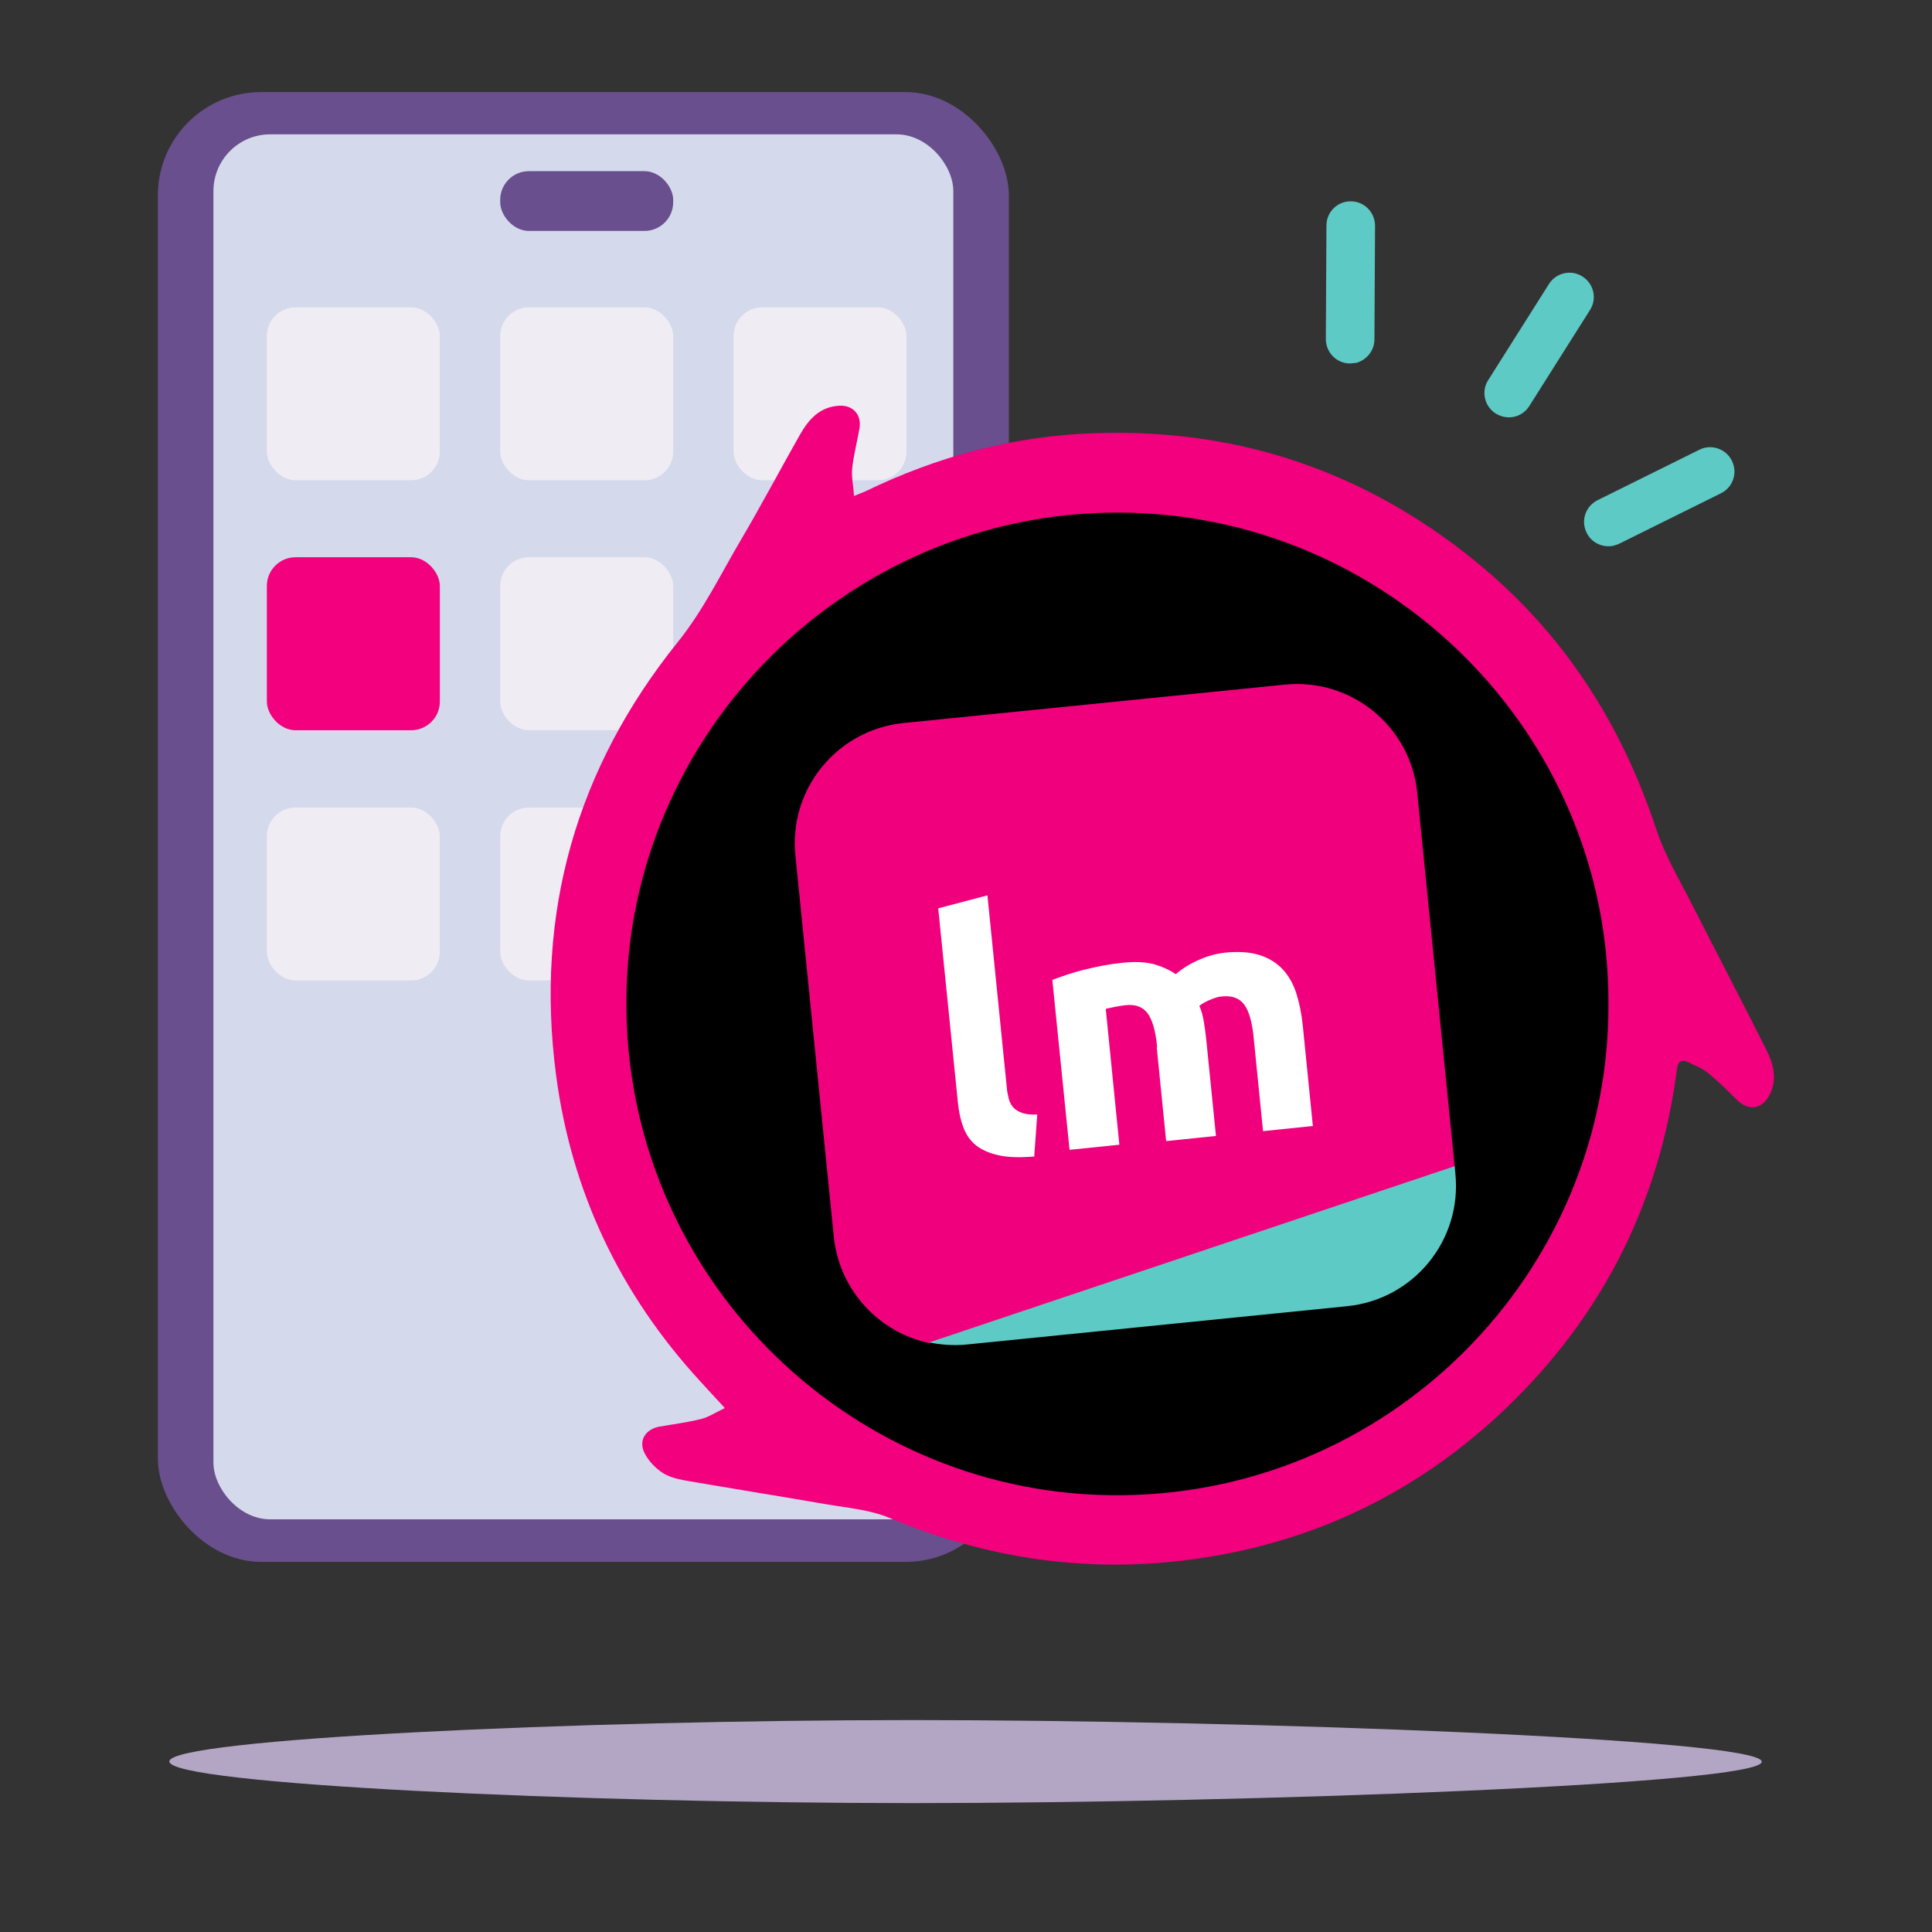
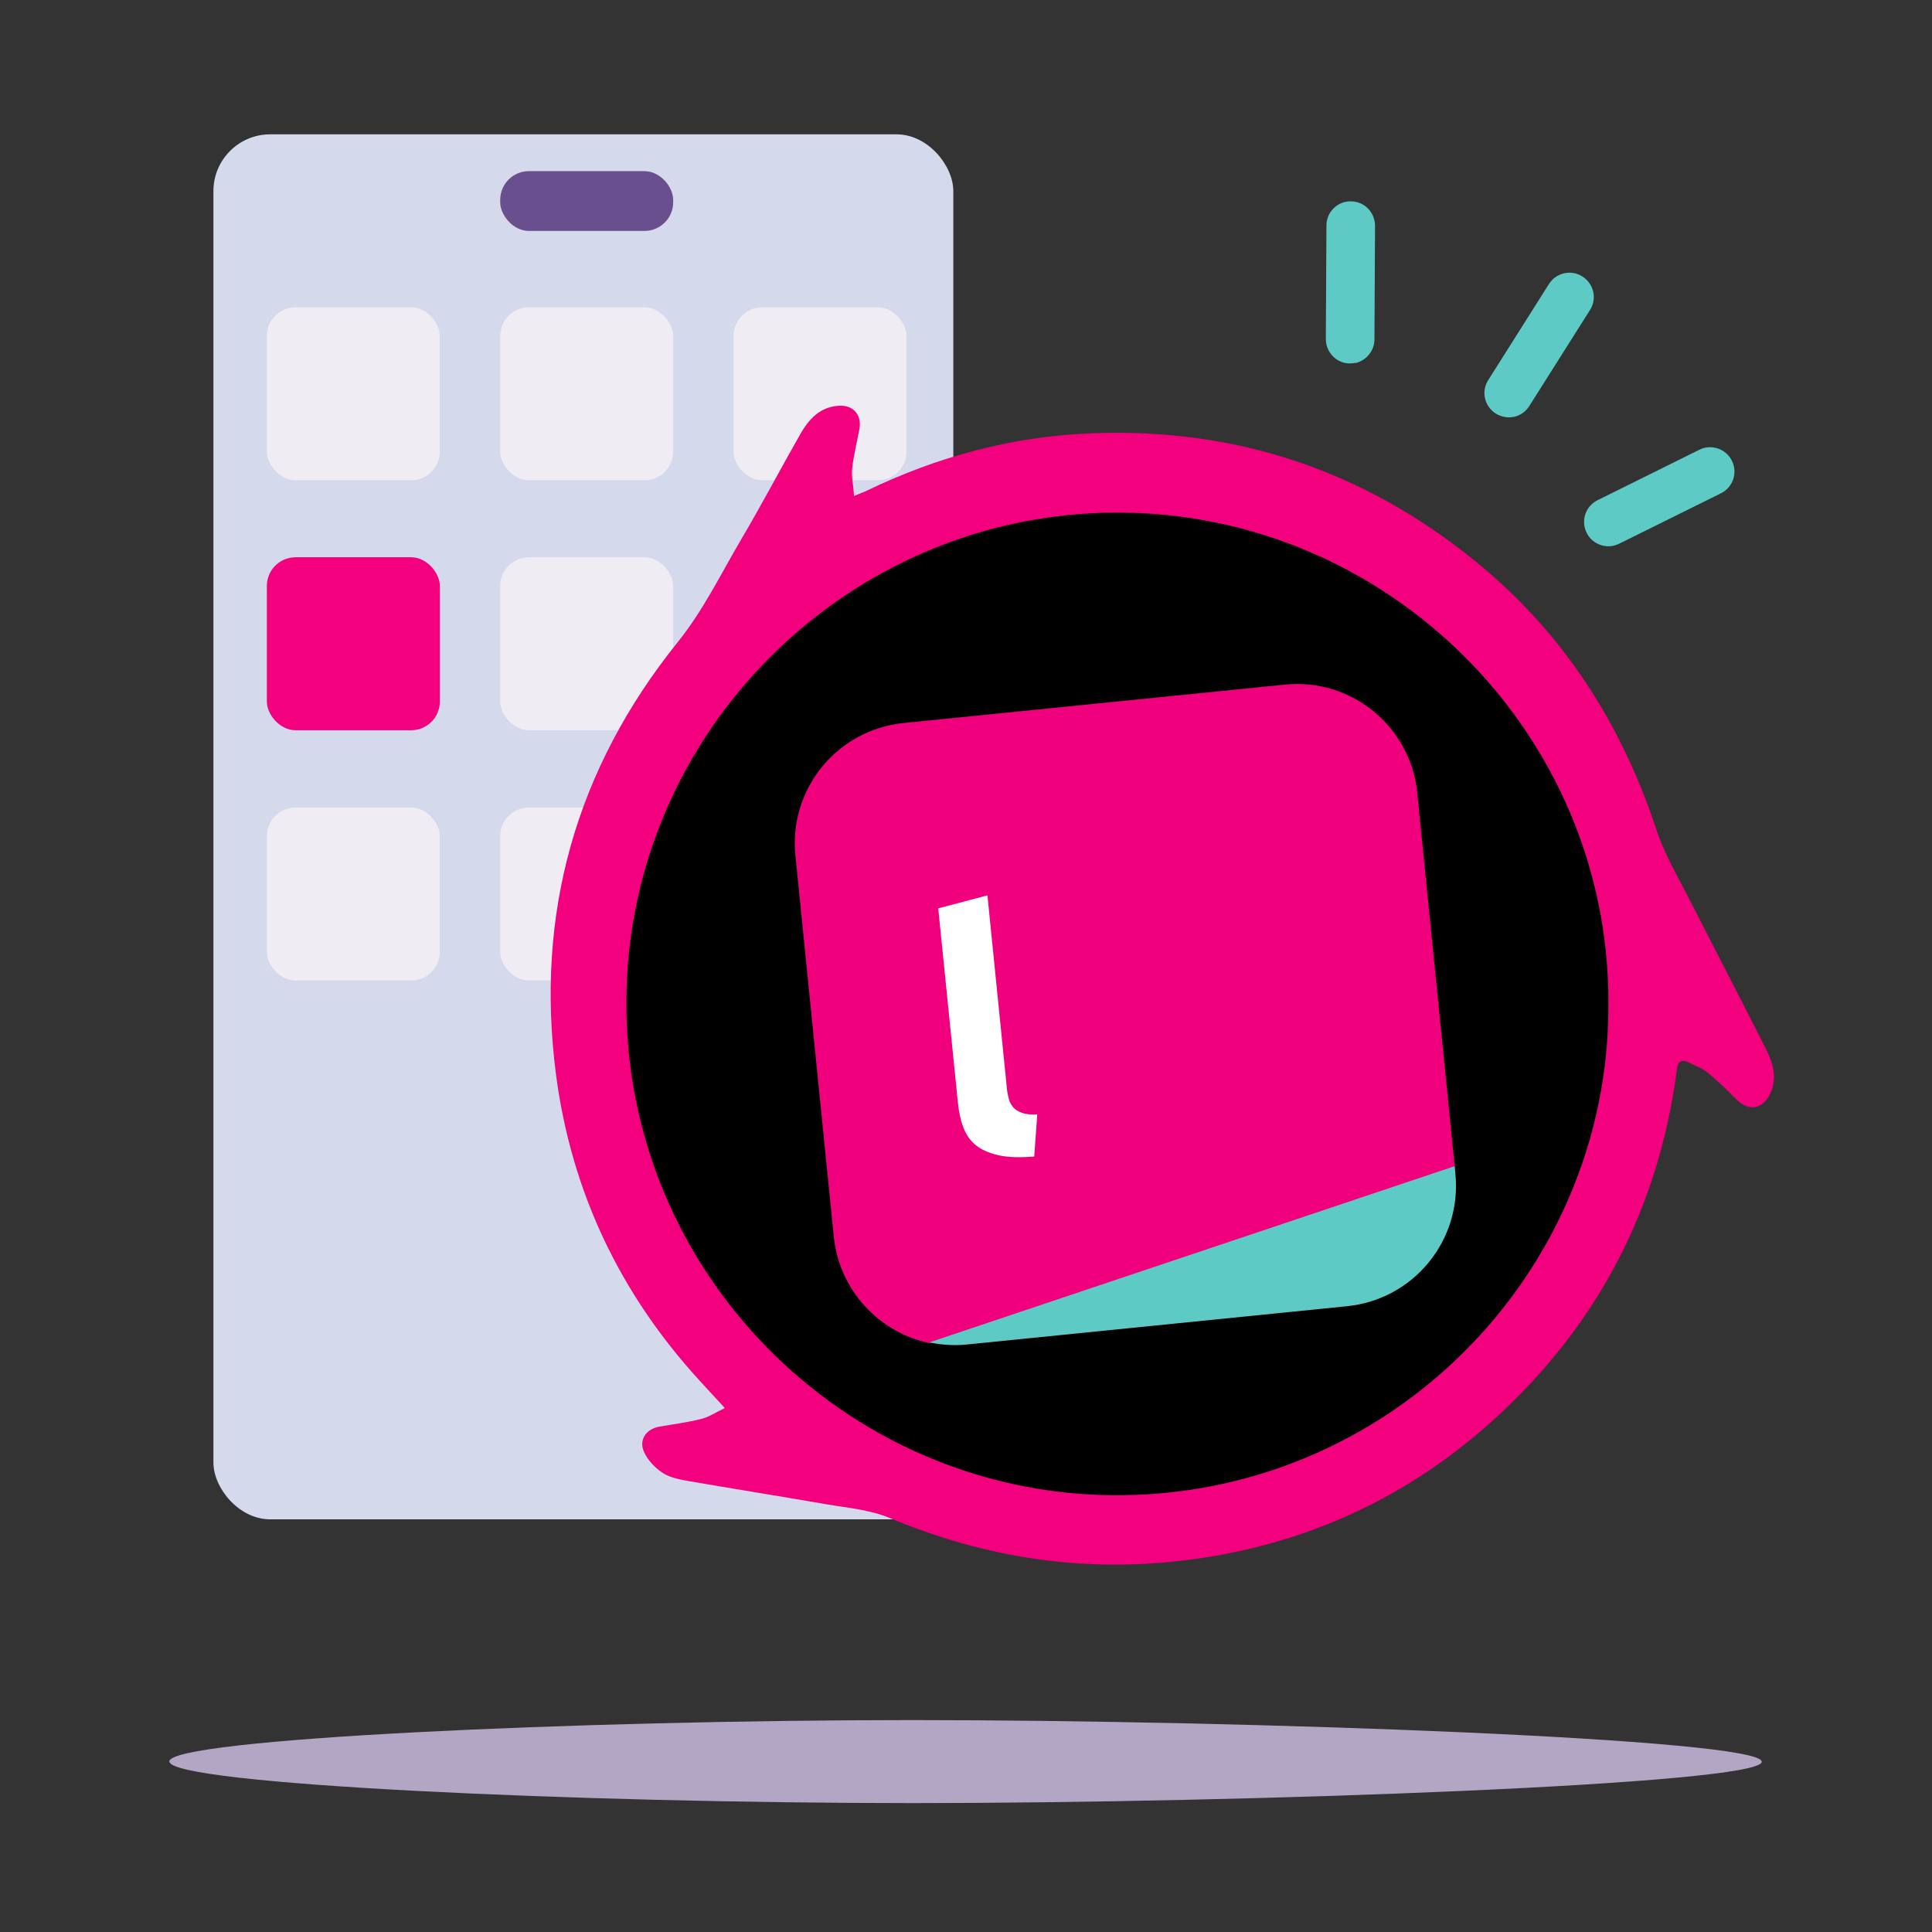
<svg xmlns="http://www.w3.org/2000/svg" id="a" data-name="LM" width="64" height="64" viewBox="0 0 64 64">
  <rect x="0" y="0" width="64" height="64" fill="#333333" stroke="none" />
  <path d="M5.61,58.35c0,.76,13.57,1.38,24.62,1.38s28.13-.62,28.13-1.37c0-.76-17.08-1.38-28.13-1.38s-24.62,.62-24.62,1.37Z" fill="#b3a6c5" />
  <g>
-     <rect x="5.23" y="3.05" width="28.19" height="48.69" rx="3.42" ry="3.42" fill="#694f8d" />
    <rect x="7.07" y="4.45" width="24.51" height="45.88" rx="1.88" ry="1.88" fill="#d4d9ec" />
    <rect x="8.84" y="10.18" width="5.73" height="5.73" rx=".95" ry=".95" fill="#efecf3" />
    <rect x="16.57" y="10.18" width="5.73" height="5.73" rx=".95" ry=".95" fill="#efecf3" />
    <rect x="24.3" y="10.18" width="5.73" height="5.73" rx=".95" ry=".95" fill="#efecf3" />
    <rect x="8.84" y="18.46" width="5.73" height="5.73" rx=".95" ry=".95" fill="#f2007d" />
    <rect x="16.57" y="18.46" width="5.73" height="5.73" rx=".95" ry=".95" fill="#efecf3" />
    <rect x="24.3" y="18.46" width="5.73" height="5.73" rx=".95" ry=".95" fill="#5dcac5" />
    <rect x="8.84" y="26.75" width="5.73" height="5.73" rx=".95" ry=".95" fill="#efecf3" />
    <rect x="16.57" y="26.75" width="5.73" height="5.73" rx=".95" ry=".95" fill="#efecf3" />
    <rect x="24.3" y="26.75" width="5.73" height="5.73" rx=".95" ry=".95" fill="#5dcac5" />
    <rect x="16.57" y="5.67" width="5.73" height="1.98" rx=".95" ry=".95" fill="#694f8d" />
    <g>
      <path d="M44.89,12.02c-.05,.01-.11,.02-.17,.02-.45,0-.8-.37-.8-.81l.02-3.76c0-.45,.37-.81,.81-.8,.45,0,.8,.37,.8,.81l-.02,3.76c0,.39-.28,.71-.64,.79Z" fill="#5dcac5" />
      <path d="M53.44,18.08c-.35,.07-.72-.1-.88-.43-.2-.4-.04-.88,.36-1.08l3.37-1.67c.39-.2,.88-.04,1.08,.36,.2,.4,.04,.88-.36,1.08l-3.37,1.67c-.06,.03-.13,.05-.2,.07Z" fill="#5dcac5" />
      <path d="M50.14,13.81c-.2,.04-.41,0-.59-.11-.38-.24-.49-.74-.25-1.11l2.01-3.18c.24-.38,.74-.49,1.11-.25,.38,.24,.49,.74,.25,1.11l-2.01,3.18c-.12,.19-.31,.32-.52,.36Z" fill="#5dcac5" />
    </g>
  </g>
  <g>
    <g>
      <circle cx="37.01" cy="33.54" r="17.32" />
      <circle cx="37.01" cy="33.54" r="15.04" />
      <circle cx="37.01" cy="33.54" r="12.69" />
      <circle cx="37.01" cy="33.54" r="10.64" />
      <path d="M24,46.63c-.32-.34-.57-.62-.82-.89-2.64-2.88-4.25-6.26-4.76-10.13-.7-5.35,.66-10.15,4.04-14.35,.84-1.05,1.41-2.23,2.08-3.37,.68-1.15,1.3-2.33,1.96-3.49,.29-.51,.66-.93,1.31-.96,.46-.02,.74,.31,.66,.76-.08,.44-.19,.87-.24,1.31-.03,.28,.04,.57,.06,.92,.17-.07,.27-.11,.37-.15,2.39-1.16,4.91-1.84,7.58-1.93,4.74-.17,8.95,1.25,12.62,4.23,2.9,2.35,4.84,5.36,6.01,8.9,.28,.85,.76,1.65,1.17,2.46,.82,1.61,1.66,3.22,2.47,4.83,.23,.46,.37,.95,.13,1.46-.25,.52-.71,.6-1.12,.19-.3-.3-.6-.6-.93-.87-.19-.16-.44-.25-.66-.36-.23-.11-.35-.03-.38,.23-.59,4.56-2.59,8.41-5.97,11.52-2.91,2.67-6.35,4.25-10.27,4.74-3.4,.43-6.68-.07-9.85-1.4-.65-.27-1.39-.33-2.09-.45-1.56-.27-3.13-.52-4.69-.79-.26-.05-.55-.12-.76-.27-.23-.16-.45-.39-.57-.64-.21-.41,.04-.79,.49-.87,.46-.08,.92-.14,1.37-.25,.26-.06,.49-.22,.79-.36Zm29.28-13.38c.04-8.97-7.33-16.27-16.26-16.27-8.92,0-16.22,7.26-16.27,16.15-.06,9.03,7.22,16.26,15.99,16.4,9.24,.14,16.59-7.36,16.54-16.28Z" fill="#f2007d" />
      <path d="M37.3,23.98c-5.35-.02-9.64,4.2-9.64,9.63,0,5.36,4.26,9.56,9.59,9.63,5.43-.05,9.68-4.31,9.65-9.65-.02-5.37-4.21-9.59-9.61-9.61Z" />
      <path d="M39.72,30.36c-.03,.08-.06,.23-.13,.35-1.2,2.11-2.4,4.22-3.6,6.33-.16,.27-.38,.44-.71,.39-.29-.04-.51-.2-.56-.49-.03-.18-.01-.41,.08-.56,1.2-2.14,2.41-4.26,3.63-6.39,.18-.32,.5-.44,.83-.33,.29,.1,.44,.32,.47,.7Z" fill="#fff" />
      <g>
        <ellipse cx="34.36" cy="31.05" rx="2.21" ry="2.53" fill="#fff" />
        <ellipse cx="34.36" cy="31.09" rx=".77" ry="1.16" />
      </g>
      <g>
        <ellipse cx="40.37" cy="35.4" rx="2.21" ry="2.53" fill="#fff" />
        <ellipse cx="40.37" cy="35.45" rx=".77" ry="1.16" />
      </g>
    </g>
    <g>
      <g>
        <path d="M46.95,26.27c-.22-2.21-2.19-3.82-4.4-3.59l-12.61,1.27c-2.21,.22-3.82,2.19-3.59,4.4l1.27,12.61c.18,1.78,1.5,3.18,3.16,3.53l17.41-5.84-1.24-12.36Z" fill="#f1007d" />
        <path d="M44.62,43.27c2.21-.22,3.82-2.19,3.59-4.4l-.02-.24-17.41,5.84c.4,.08,.81,.11,1.23,.07l12.61-1.27Z" fill="#5dcac5" />
      </g>
      <g>
        <path d="M34.27,38.31c-.48,.04-.88,.03-1.19-.04-.31-.07-.56-.18-.75-.33s-.33-.36-.42-.6c-.09-.24-.15-.52-.18-.83l-.65-6.42,1.63-.43,.64,6.35c.01,.15,.04,.28,.07,.4,.03,.12,.09,.21,.16,.29,.07,.07,.17,.13,.29,.17,.12,.04,.29,.06,.49,.05l-.1,1.39Z" fill="#fff" />
-         <path d="M38.33,34.67c-.05-.53-.16-.9-.32-1.11s-.4-.3-.74-.26c-.1,.01-.21,.03-.32,.05-.11,.02-.22,.05-.32,.07l.45,4.5-1.65,.17-.57-5.63c.14-.05,.3-.11,.48-.17,.18-.06,.38-.12,.59-.17,.21-.05,.42-.1,.64-.14,.22-.04,.44-.07,.65-.09,.42-.04,.77-.02,1.04,.06,.27,.08,.5,.19,.69,.32,.22-.19,.48-.35,.78-.48,.3-.13,.57-.2,.83-.23,.47-.05,.86-.02,1.17,.08,.31,.1,.57,.26,.77,.48,.2,.22,.35,.49,.45,.81s.17,.68,.21,1.08l.33,3.29-1.65,.17-.31-3.09c-.05-.53-.16-.9-.32-1.11-.16-.21-.41-.3-.74-.26-.09,0-.21,.04-.36,.1-.15,.06-.28,.13-.38,.21,.07,.16,.12,.34,.15,.53,.03,.19,.06,.39,.08,.6l.32,3.18-1.65,.17-.31-3.09Z" fill="#fff" />
      </g>
    </g>
  </g>
</svg>